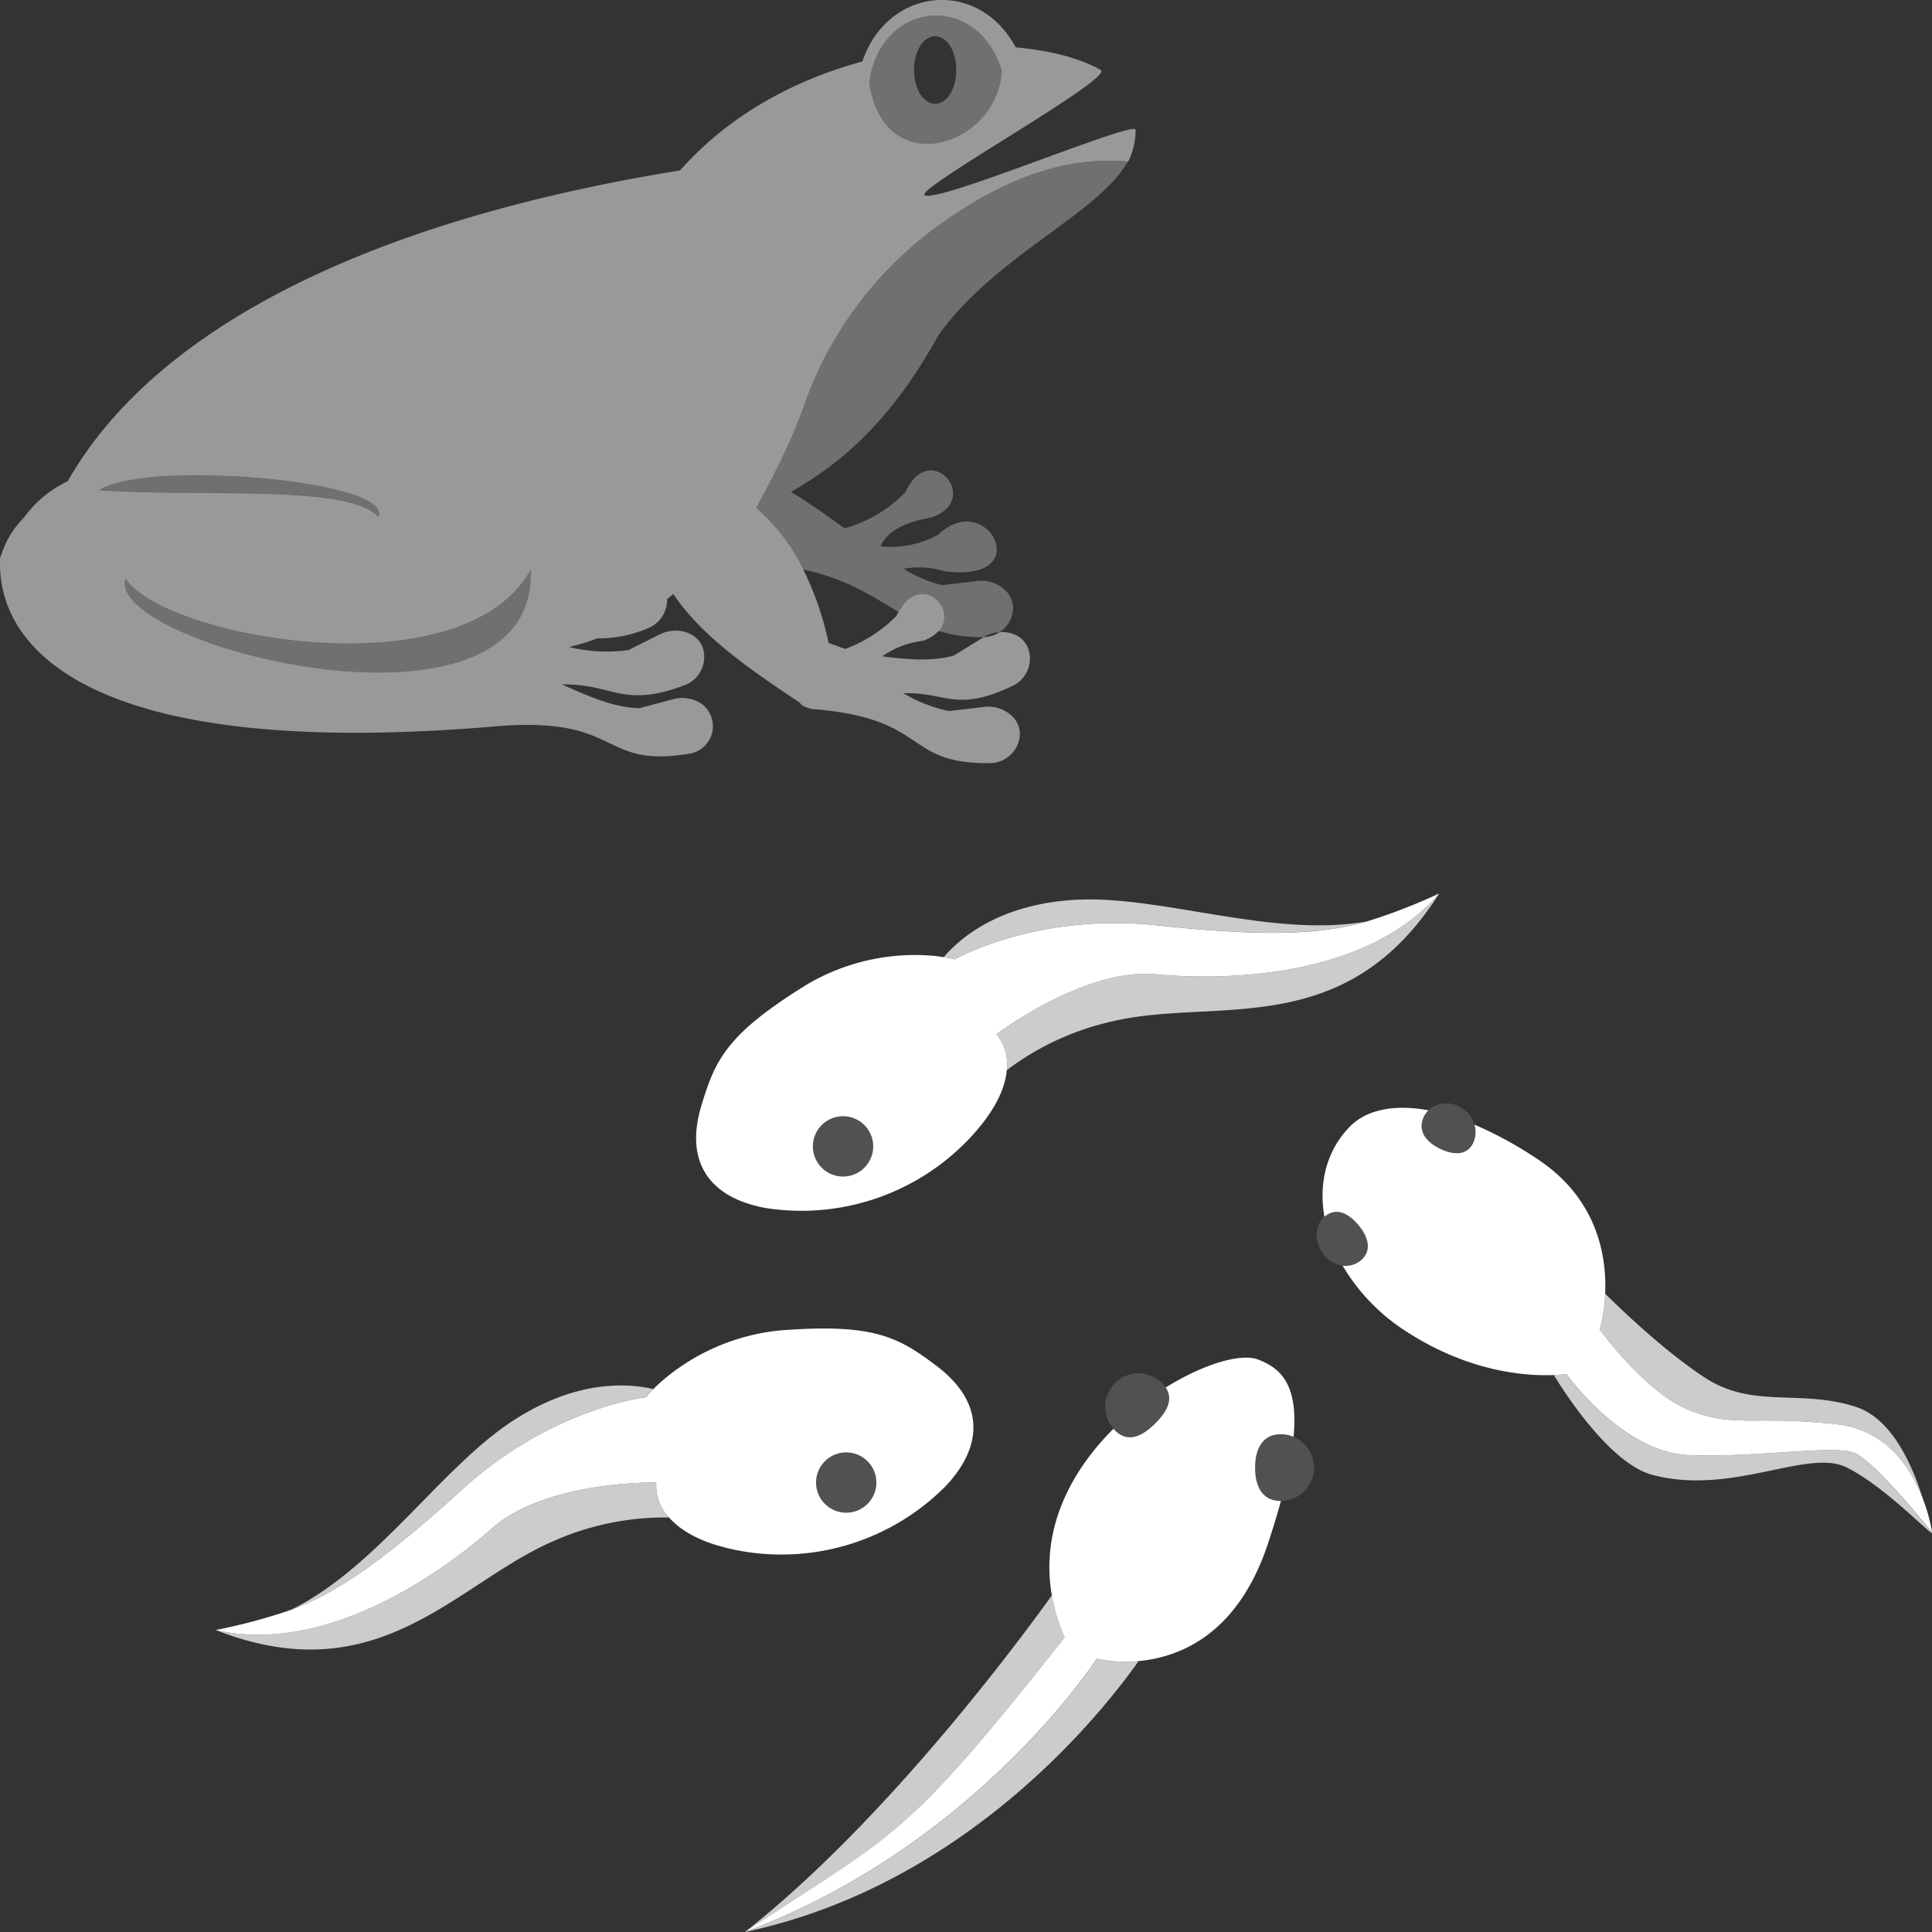
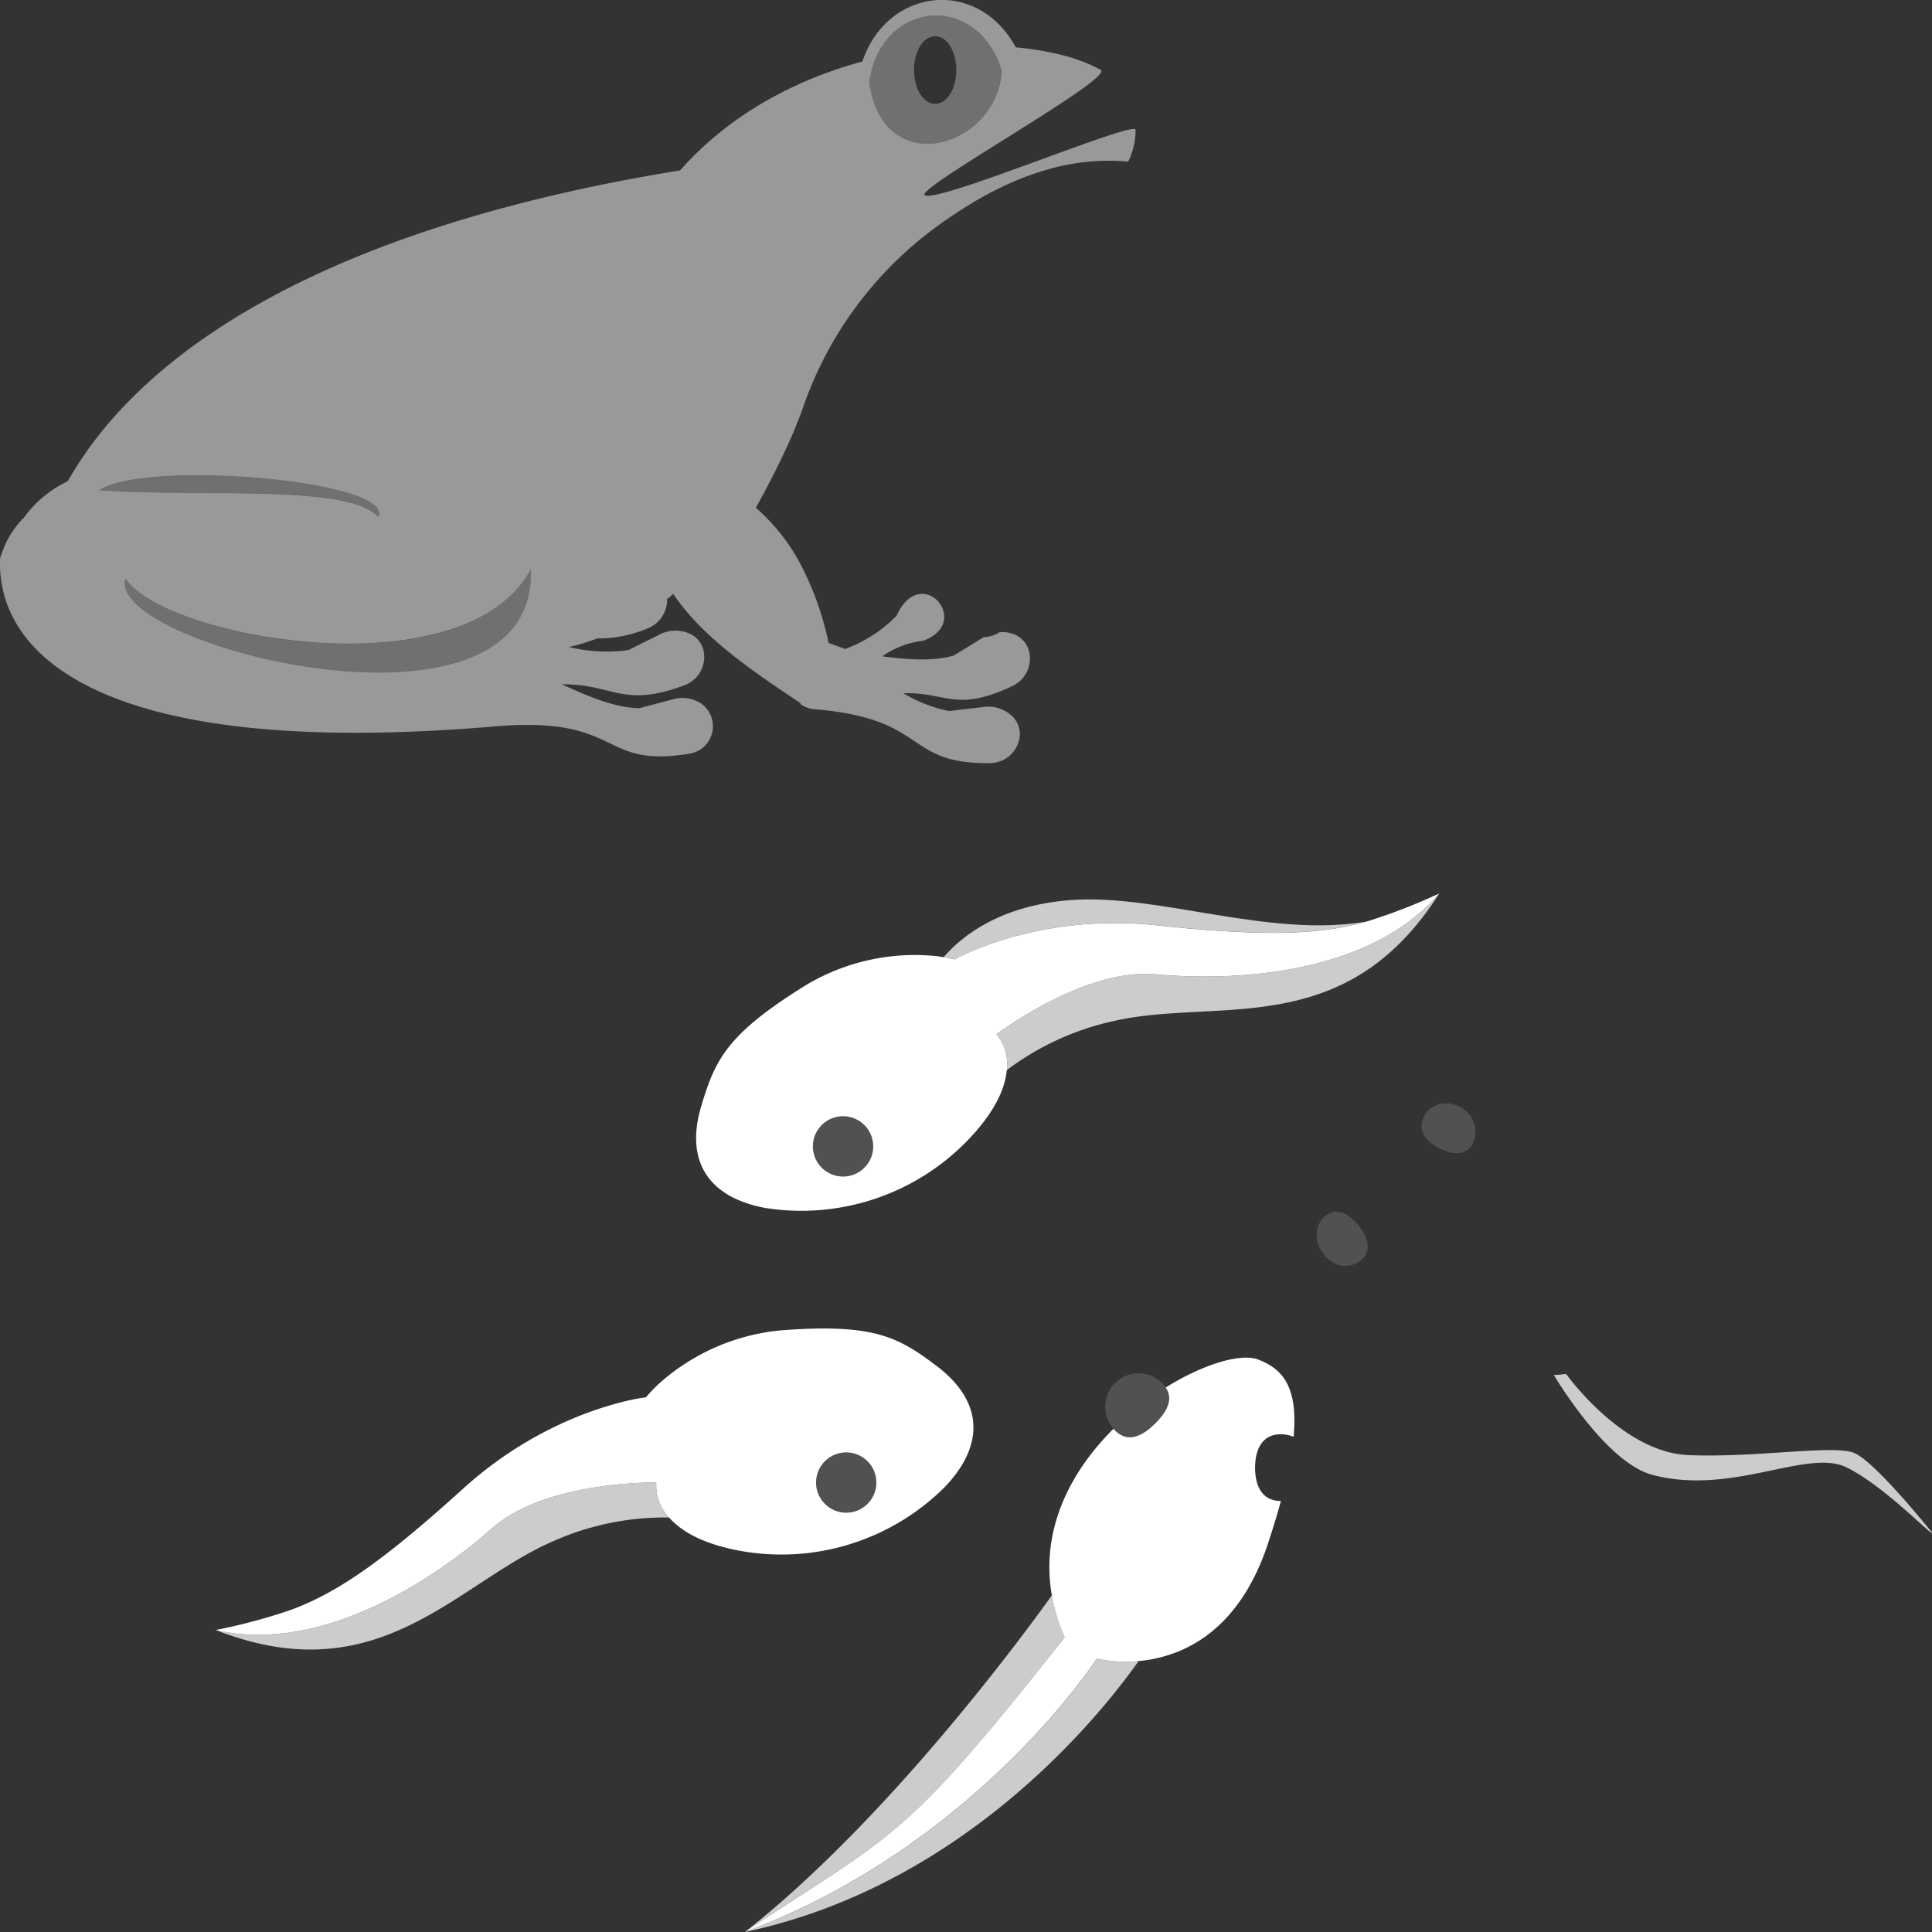
<svg xmlns="http://www.w3.org/2000/svg" viewBox="0 0 300 300">
  <rect x="0" y="0" width="300" height="300" fill="#333333" stroke="none" />
  <g fill="#fff">
    <path d="m 155.56 10.97 c -3.86 -12.48 -18.91 -10.81 -20.59 1.8 2.19 15.57 19.95 10.04 20.59 -1.8 z m -10.35 -5.35 c 1.84 0 3.28 2.31 3.28 5.25 s -1.44 5.25 -3.28 5.25 -3.28 -2.31 -3.28 -5.25 1.44 -5.25 3.28 -5.25 z" opacity=".3" />
    <path d="m 58.78 80.28 c 1.7 -3.96 -16.03 -6.69 -29.62 -6.47 h -.03 c -6.17 .1 -11.49 .81 -13.74 2.29 15.99 1.14 39.01 -1.01 43.39 4.18 z" opacity=".3" />
    <path d="m 77.85 93.75 q -.41 .32 -.83 .61 -.85 .59 -1.78 1.12 a 29.65 29.65 0 0 1 -6.14 2.55 48.84 48.84 0 0 1 -10.78 1.8 q -.63 .04 -1.27 .07 -1.27 .05 -2.56 .06 t -2.57 -.03 q -.64 -.02 -1.29 -.05 a 81.3 81.3 0 0 1 -8.87 -.92 71.88 71.88 0 0 1 -11.35 -2.74 q -1.01 -.34 -1.95 -.7 -.47 -.18 -.92 -.36 a 34.64 34.64 0 0 1 -3.31 -1.54 20 20 0 0 1 -2.61 -1.65 11.71 11.71 0 0 1 -1.01 -.85 c -.15 -.14 -.29 -.29 -.42 -.43 a 6.63 6.63 0 0 1 -.68 -.87 c -3.39 10.32 63.96 27.63 62.94 -1.4 a 16.29 16.29 0 0 1 -3.05 3.99 18.62 18.62 0 0 1 -1.55 1.34 z" opacity=".3" />
-     <path d="m 173.12 24.98 h -.02 a 34.43 34.43 0 0 0 -9.94 1.2 l -.09 .03 a 43.97 43.97 0 0 0 -7.72 2.91 c -.12 .06 -.24 .12 -.36 .18 -.53 .26 -1.05 .52 -1.58 .8 l -.12 .07 q -.9 .49 -1.81 1.01 c -.21 .12 -.42 .26 -.63 .39 -.43 .26 -.86 .51 -1.28 .78 -.39 .25 -.78 .51 -1.16 .76 -.25 .16 -.5 .32 -.75 .49 q -1.91 1.3 -3.8 2.75 a 58.41 58.41 0 0 0 -19.23 27 c -.2 .58 -.42 1.16 -.65 1.74 -.07 .18 -.14 .36 -.21 .53 q -.26 .65 -.53 1.3 c -.07 .18 -.15 .35 -.22 .53 q -.35 .82 -.72 1.63 c -.12 .26 -.24 .52 -.36 .77 q -.21 .46 -.43 .91 t -.44 .92 q -.16 .33 -.33 .66 -.48 .97 -.97 1.93 c -.06 .11 -.11 .23 -.17 .34 -.76 1.46 -1.52 2.89 -2.27 4.23 a 30.75 30.75 0 0 1 7.35 9.58 c 6.82 1.46 10.86 4.24 14.81 6.58 3.34 -6.26 9.33 -.52 6.24 2.96 a 21.49 21.49 0 0 0 6.86 .98 c .05 0 .1 -.01 .15 -.01 a 5.76 5.76 0 0 1 2.47 -.78 4.47 4.47 0 0 0 2.09 -3.5 3.83 3.83 0 0 0 -1.32 -3.11 5.4 5.4 0 0 0 -4.33 -1.31 l -5.33 .63 a 19.07 19.07 0 0 1 -5.98 -2.54 13.24 13.24 0 0 1 6.29 .37 c 14.57 1.97 6.64 -12.99 -.92 -5.67 a 15.3 15.3 0 0 1 -8.99 1.81 c 1 -2.21 3.56 -3.74 7.92 -4.48 7.95 -2.74 -.25 -12.35 -4.06 -3.9 a 21.15 21.15 0 0 1 -9.43 5.59 c -2.79 -2.02 -5.62 -4.03 -8.32 -5.66 8.57 -4.88 15.94 -11.75 22.9 -24.35 8.87 -12.38 24.88 -18.85 29.38 -26.93 h -.08 c -.62 -.06 -1.27 -.1 -1.91 -.12 z" opacity=".3" />
    <path d="m 176.33 20.15 c -.12 -1.54 -31.72 11.85 -32.81 10.09 -.22 -1.63 29.52 -18.13 27.39 -19.37 -3 -1.75 -7.64 -3.01 -13.19 -3.52 -5.86 -10.87 -19.92 -9.33 -23.81 2.2 -10.22 2.77 -20.49 8.08 -28.31 16.91 -52.35 8.49 -82.76 26.55 -95.08 48.26 a 17.82 17.82 0 0 0 -6.8 5.65 14.34 14.34 0 0 0 -3.47 5.62 c -.08 .22 -.17 .43 -.23 .66 -.65 14.35 14.46 31.58 77.46 26.09 19.36 -1.46 15.56 6.67 29.76 4.26 a 4.32 4.32 0 0 0 1.69 -7.72 5.4 5.4 0 0 0 -4.47 -.69 l -5.19 1.38 c -4.15 -.12 -8.03 -1.93 -12.03 -3.7 7.97 -.13 9.35 3.75 18.98 .16 a 4.69 4.69 0 0 0 2.97 -5.64 3.83 3.83 0 0 0 -2.3 -2.48 5.4 5.4 0 0 0 -4.52 .24 l -4.8 2.4 a 25.08 25.08 0 0 1 -9.23 -.48 32.4 32.4 0 0 0 4.41 -1.34 19.36 19.36 0 0 0 7.7 -1.51 4.78 4.78 0 0 0 3.14 -4.6 c .33 -.26 .65 -.52 .96 -.79 4.45 6.65 12.03 11.8 19.7 16.92 .06 .43 1.49 .92 1.92 .95 18.22 1.42 14.03 8.53 27.48 8.4 a 4.69 4.69 0 0 0 4.71 -4.3 3.83 3.83 0 0 0 -1.32 -3.11 5.4 5.4 0 0 0 -4.33 -1.31 l -5.33 .63 a 22.31 22.31 0 0 1 -7.09 -2.76 c 6.58 -.23 8.14 3.05 16.89 -1.12 a 4.69 4.69 0 0 0 2.46 -5.88 3.83 3.83 0 0 0 -2.51 -2.27 4.89 4.89 0 0 0 -1.9 -.22 4.91 4.91 0 0 1 -2.47 .78 c -.04 .02 -.08 .04 -.11 .06 l -4.57 2.81 c -3.54 .95 -7.27 .58 -11.08 .11 a 13.61 13.61 0 0 1 6.27 -2.41 5.72 5.72 0 0 0 2.49 -1.54 c 3.09 -3.49 -2.9 -9.22 -6.24 -2.96 -.1 .19 -.21 .39 -.3 .61 a 21.67 21.67 0 0 1 -7.98 5.15 l -2.57 -.93 a 47.95 47.95 0 0 0 -3.95 -11.42 30.75 30.75 0 0 0 -7.35 -9.58 c .75 -1.35 1.52 -2.77 2.27 -4.23 .06 -.11 .11 -.22 .17 -.34 q .49 -.95 .97 -1.93 .16 -.33 .33 -.66 .22 -.46 .44 -.92 t .43 -.91 c .12 -.26 .24 -.52 .36 -.77 q .37 -.82 .72 -1.63 c .08 -.18 .15 -.35 .22 -.53 q .27 -.65 .53 -1.3 .11 -.27 .21 -.53 c .23 -.58 .45 -1.17 .65 -1.74 a 58.41 58.41 0 0 1 19.23 -27 q 1.89 -1.46 3.8 -2.75 c .25 -.17 .5 -.33 .75 -.49 .39 -.26 .77 -.52 1.16 -.76 .43 -.27 .85 -.52 1.28 -.78 .21 -.13 .42 -.26 .63 -.39 q .9 -.53 1.81 -1.01 l .12 -.07 c .52 -.28 1.05 -.54 1.58 -.8 .12 -.06 .24 -.12 .36 -.18 q .96 -.46 1.92 -.88 a 42.69 42.69 0 0 1 5.8 -2.04 l .09 -.03 a 34.43 34.43 0 0 1 9.94 -1.2 h .02 c .65 .02 1.3 .06 1.95 .12 h .08 a 11.11 11.11 0 0 0 1.14 -4.94 z m -150.57 53.78 c 1.08 -.06 2.21 -.1 3.37 -.12 h .03 c 1.27 -.02 2.59 -.02 3.91 .02 q 1.33 .03 2.67 .09 .67 .03 1.34 .07 c 11.63 .67 23.08 3.08 21.69 6.3 a 4.49 4.49 0 0 0 -.79 -.71 6.36 6.36 0 0 0 -.63 -.4 c -6.64 -3.75 -27.28 -2.02 -41.97 -3.07 1.84 -1.21 5.69 -1.9 10.38 -2.18 z m -6.26 15.89 a 6.63 6.63 0 0 0 .68 .87 c .13 .14 .27 .29 .42 .43 a 11.71 11.71 0 0 0 1.01 .85 20 20 0 0 0 2.61 1.65 q .75 .4 1.58 .79 t 1.74 .75 q .45 .18 .92 .36 .94 .36 1.95 .7 a 71.88 71.88 0 0 0 11.35 2.72 81.3 81.3 0 0 0 8.87 .92 q .64 .03 1.29 .05 1.29 .04 2.57 .03 t 2.56 -.06 q .64 -.03 1.27 -.07 a 48.84 48.84 0 0 0 10.78 -1.8 29.65 29.65 0 0 0 6.14 -2.55 q .93 -.52 1.78 -1.12 .43 -.3 .83 -.61 a 18.62 18.62 0 0 0 1.54 -1.33 16.29 16.29 0 0 0 3.05 -3.99 c 1.02 29.04 -66.33 11.73 -62.94 1.41 z m 115.48 -77.05 c 1.67 -12.61 16.72 -14.28 20.58 -1.8 -.64 11.84 -18.4 17.37 -20.59 1.8 z" opacity=".5" />
    <path d="m 195.43 211.13 c -2.64 -1.06 -8.44 .6 -14.42 4.32 1.23 1.83 .21 3.74 -1.59 5.55 -2.02 2.02 -4.26 3.14 -6.29 1.11 -.08 -.08 -.14 -.18 -.22 -.26 -6.54 6.5 -11.39 15.48 -9.58 25.85 a 28.61 28.61 0 0 0 2 6.55 c -25.11 31.75 -25.97 30.07 -49.68 45.75 35.95 -13.39 54.66 -42.44 54.66 -42.44 a 20.71 20.71 0 0 0 6.48 .37 c 6.22 -.56 15.34 -3.98 20.06 -18.13 .82 -2.46 1.49 -4.68 2.05 -6.73 -.01 0 -.02 0 -.03 0 -2.86 0 -3.98 -2.29 -3.98 -5.15 s 1.11 -5.21 3.98 -5.21 a 5.17 5.17 0 0 1 2 .4 c .77 -8.42 -2.22 -10.69 -5.44 -11.98 z" />
    <path d="m 146.76 230.85 c 6.13 -6.45 5.97 -13.21 -1.29 -18.72 -6.02 -4.56 -9.84 -6.67 -24.35 -5.54 a 33.01 33.01 0 0 0 -18.89 8.35 c -.29 .27 -.54 .52 -.76 .75 -.76 .78 -1.17 1.28 -1.17 1.28 s -14.52 1.61 -28.4 14.2 c -12.94 11.74 -19.86 16.26 -26.72 18.81 a 89.33 89.33 0 0 1 -11.68 3.13 c 16.78 3.87 34.53 -8.39 42.92 -15.81 s 25.49 -7.1 25.49 -7.1 a 7.19 7.19 0 0 0 2 5.45 c 1.78 2.03 5.09 4.11 11.23 5.2 a 35.93 35.93 0 0 0 31.62 -10 z m -15.36 -5.32 a 4.68 4.68 0 1 1 -4.68 4.68 4.68 4.68 0 0 1 4.68 -4.68 z" />
    <path d="m 118.89 187.58 a 35.93 35.93 0 0 0 31.44 -10.58 c 4.32 -4.51 5.76 -8.14 6 -10.82 a 7.2 7.2 0 0 0 -1.6 -5.58 s 13.62 -10.35 24.77 -9.31 32.72 .47 43.98 -12.55 a 89.44 89.44 0 0 1 -11.28 4.36 c -7.03 1.99 -15.29 2.42 -32.67 .58 -18.63 -1.97 -31.3 5.29 -31.3 5.29 s -.63 -.17 -1.7 -.34 c -.32 -.05 -.67 -.1 -1.06 -.16 a 33.01 33.01 0 0 0 -20.18 4.41 c -12.38 7.65 -14.23 11.61 -16.39 18.84 -2.62 8.71 1.24 14.26 9.99 15.86 z m 9.26 -13.35 a 4.68 4.68 0 1 1 -1.02 6.54 4.68 4.68 0 0 1 1.03 -6.55 z" />
-     <path d="m 298.62 232.84 c -1.74 -4.62 -5.52 -10.82 -13.45 -11.68 -12.83 -1.4 -15.63 .58 -22.63 -2.1 s -14.12 -12.6 -14.12 -12.6 a 24.6 24.6 0 0 0 .83 -5.58 c .25 -5.74 -1.14 -14.7 -10.51 -20.9 a 60.73 60.73 0 0 0 -9.79 -5.35 4.04 4.04 0 0 1 -.05 2.48 c -.83 2.32 -3.02 2.33 -5.18 1.32 s -3.67 -2.74 -2.65 -4.98 a 3.53 3.53 0 0 1 .74 -1.04 c -5.7 -1.06 -9.79 .12 -12.11 2.44 -3.71 3.71 -4.97 8.83 -4.04 14.11 1.74 -1.57 3.73 -.58 5.27 1.26 1.56 1.87 2.18 4.05 .3 5.56 a 3.68 3.68 0 0 1 -2.75 .75 30.6 30.6 0 0 0 9.98 10.28 c 9.98 6.45 19.02 6.88 22.83 6.7 a 17.42 17.42 0 0 0 1.91 -.17 s 8.63 12.13 18.9 12.6 22.52 -1.63 25.78 -.35 12.13 12.37 12.13 12.37 a 25.47 25.47 0 0 0 -1.39 -5.12 z" />
    <path d="m 165.35 254.25 a 28.61 28.61 0 0 1 -2 -6.55 c -4.13 5.78 -25.38 34.8 -47.68 52.3 23.71 -15.68 24.56 -14.01 49.68 -45.75 z" opacity=".75" />
    <path d="m 170.32 257.57 s -18.7 29.04 -54.65 42.43 c 34.48 -7.31 55.65 -34.29 61.13 -42.07 a 20.71 20.71 0 0 1 -6.48 -.36 z" opacity=".75" />
-     <path d="m 100.29 216.97 s .41 -.5 1.17 -1.28 c -4.24 -.98 -11.84 -1.31 -21.18 4.51 -11.5 7.16 -21.39 23.01 -35.1 29.78 6.86 -2.54 13.78 -7.07 26.72 -18.81 13.87 -12.59 28.39 -14.2 28.39 -14.2 z" opacity=".75" />
    <path d="m 101.91 230.2 s -17.1 -.32 -25.49 7.1 -26.14 19.68 -42.92 15.81 c 25.49 10 37.43 -7.42 52.6 -13.88 a 42.57 42.57 0 0 1 17.81 -3.59 7.19 7.19 0 0 1 -2 -5.44 z" opacity=".75" />
    <path d="m 179.5 151.29 c -11.15 -1.04 -24.77 9.31 -24.77 9.31 a 7.2 7.2 0 0 1 1.6 5.58 42.54 42.54 0 0 1 16.5 -7.61 c 16.05 -3.74 35.97 3.29 50.65 -19.83 -11.27 13.02 -32.83 13.59 -43.98 12.55 z" opacity=".75" />
    <path d="m 179.53 143.67 c 17.37 1.84 25.63 1.42 32.67 -.58 -15.07 2.63 -32.4 -4.34 -45.91 -3.33 -10.97 .82 -16.91 5.57 -19.76 8.86 1.07 .18 1.7 .34 1.7 .34 s 12.67 -7.26 31.3 -5.29 z" opacity=".75" />
    <path d="m 287.86 225.59 c -3.27 -1.28 -15.52 .82 -25.78 .35 s -18.9 -12.6 -18.9 -12.6 a 17.42 17.42 0 0 1 -1.91 .17 c 2.3 3.74 9.03 13.85 15.35 15.52 12.38 3.25 24.04 -4.16 30.1 -1.18 s 13.62 11.08 13.27 10.1 c 0 .01 -8.87 -11.08 -12.13 -12.36 z" opacity=".75" />
-     <path d="m 262.54 219.06 c 7 2.68 9.8 .7 22.63 2.1 7.93 .87 11.71 7.07 13.45 11.68 -1.6 -5.15 -4.76 -12.55 -10.46 -14.39 -8.68 -2.8 -15.91 .36 -23.41 -4.52 -6.53 -4.25 -13.73 -11.29 -15.5 -13.05 a 24.6 24.6 0 0 1 -.83 5.58 s 7.12 9.91 14.12 12.6 z" opacity=".75" />
    <path d="m 131.4 225.53 a 4.68 4.68 0 1 0 4.68 4.68 4.68 4.68 0 0 0 -4.68 -4.68 z" opacity=".15" />
    <path d="m 133.68 181.78 a 4.68 4.68 0 1 0 -6.54 -1.02 4.68 4.68 0 0 0 6.54 1.02 z" opacity=".15" />
    <path d="m 180.47 214.78 a 5.17 5.17 0 0 0 -7.54 7.07 c .08 .09 .13 .18 .22 .26 2.02 2.02 4.26 .91 6.29 -1.11 1.8 -1.8 2.82 -3.72 1.59 -5.55 a 4.52 4.52 0 0 0 -.56 -.67 z" opacity=".15" />
-     <path d="m 200.87 223.11 a 5.17 5.17 0 0 0 -2 -.4 c -2.86 0 -3.98 2.35 -3.98 5.21 s 1.11 5.15 3.98 5.15 h .03 a 5.18 5.18 0 0 0 1.96 -9.96 z" opacity=".15" />
    <path d="m 205.65 188.95 c -.02 .02 -.05 .04 -.07 .06 -1.6 1.52 -1.45 4.08 .11 5.95 a 4.31 4.31 0 0 0 2.77 1.57 3.68 3.68 0 0 0 2.75 -.75 c 1.88 -1.5 1.26 -3.69 -.3 -5.56 -1.53 -1.85 -3.52 -2.84 -5.26 -1.27 z" opacity=".15" />
    <path d="m 228.95 174.62 a 4.42 4.42 0 0 0 -2.4 -2.8 4.15 4.15 0 0 0 -4.75 .58 3.53 3.53 0 0 0 -.74 1.04 c -1.01 2.24 .49 3.97 2.65 4.98 s 4.35 1 5.18 -1.32 a 4.04 4.04 0 0 0 .06 -2.48 z" opacity=".15" />
  </g>
</svg>